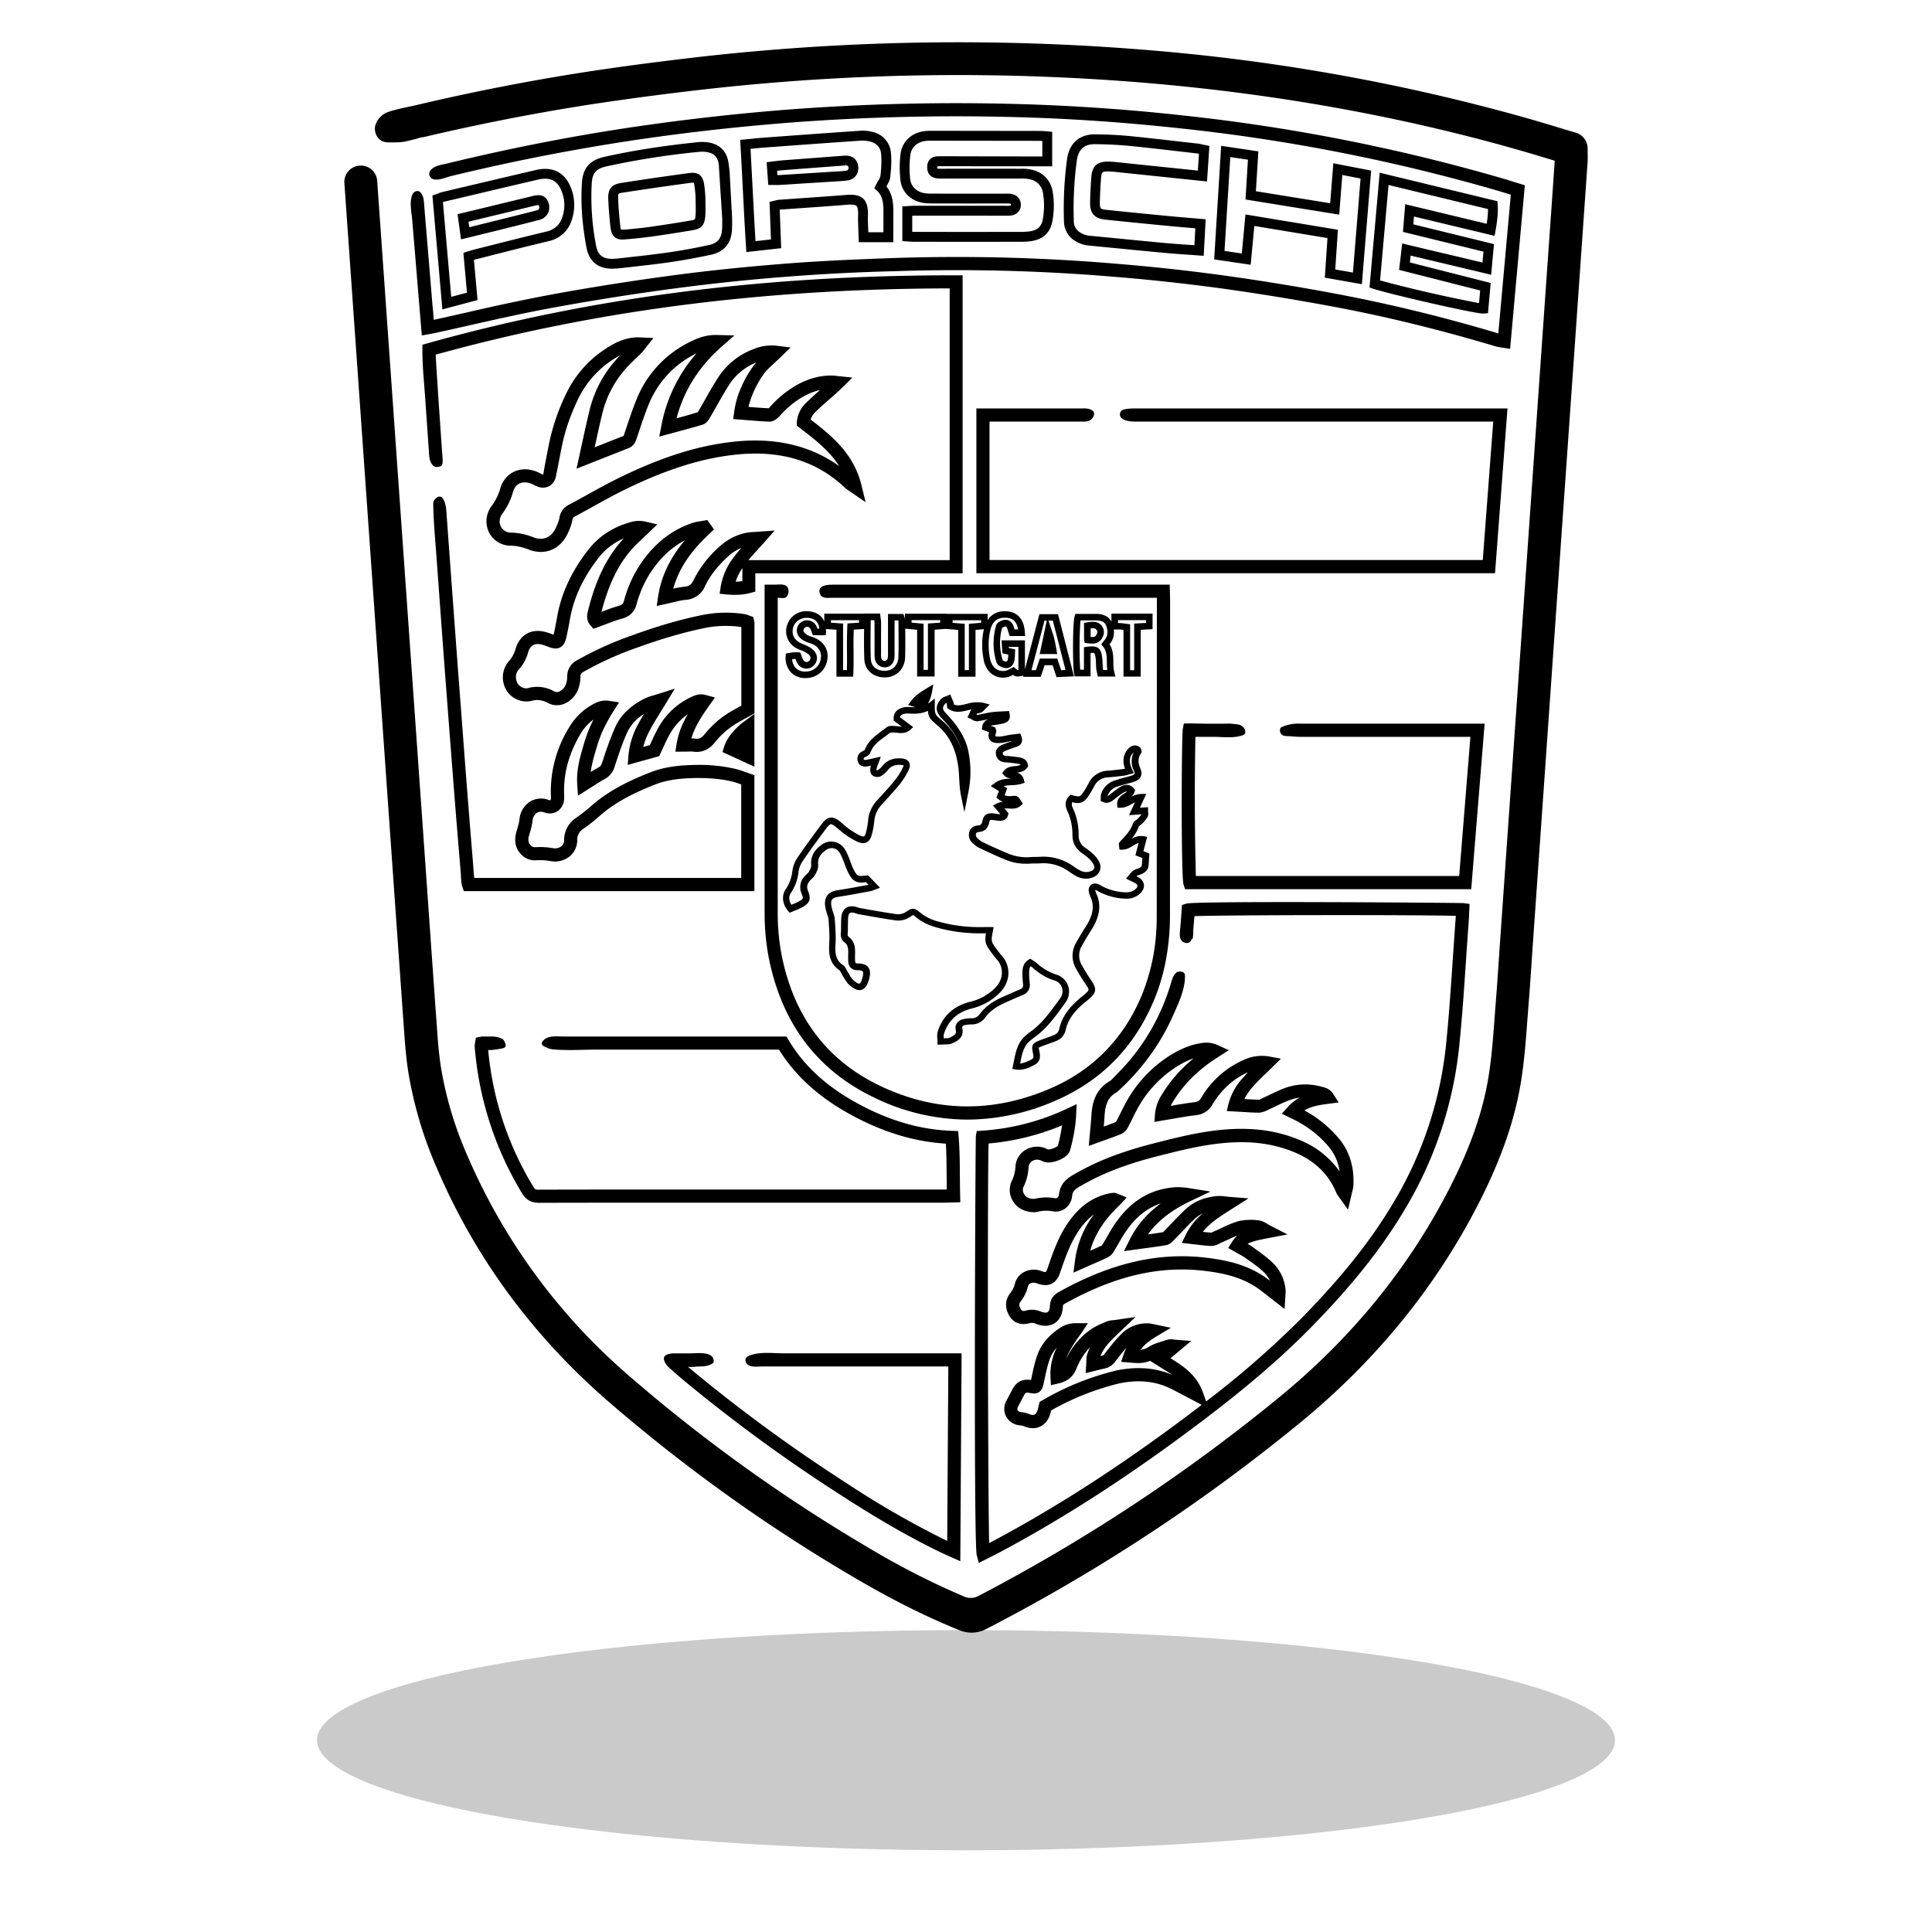
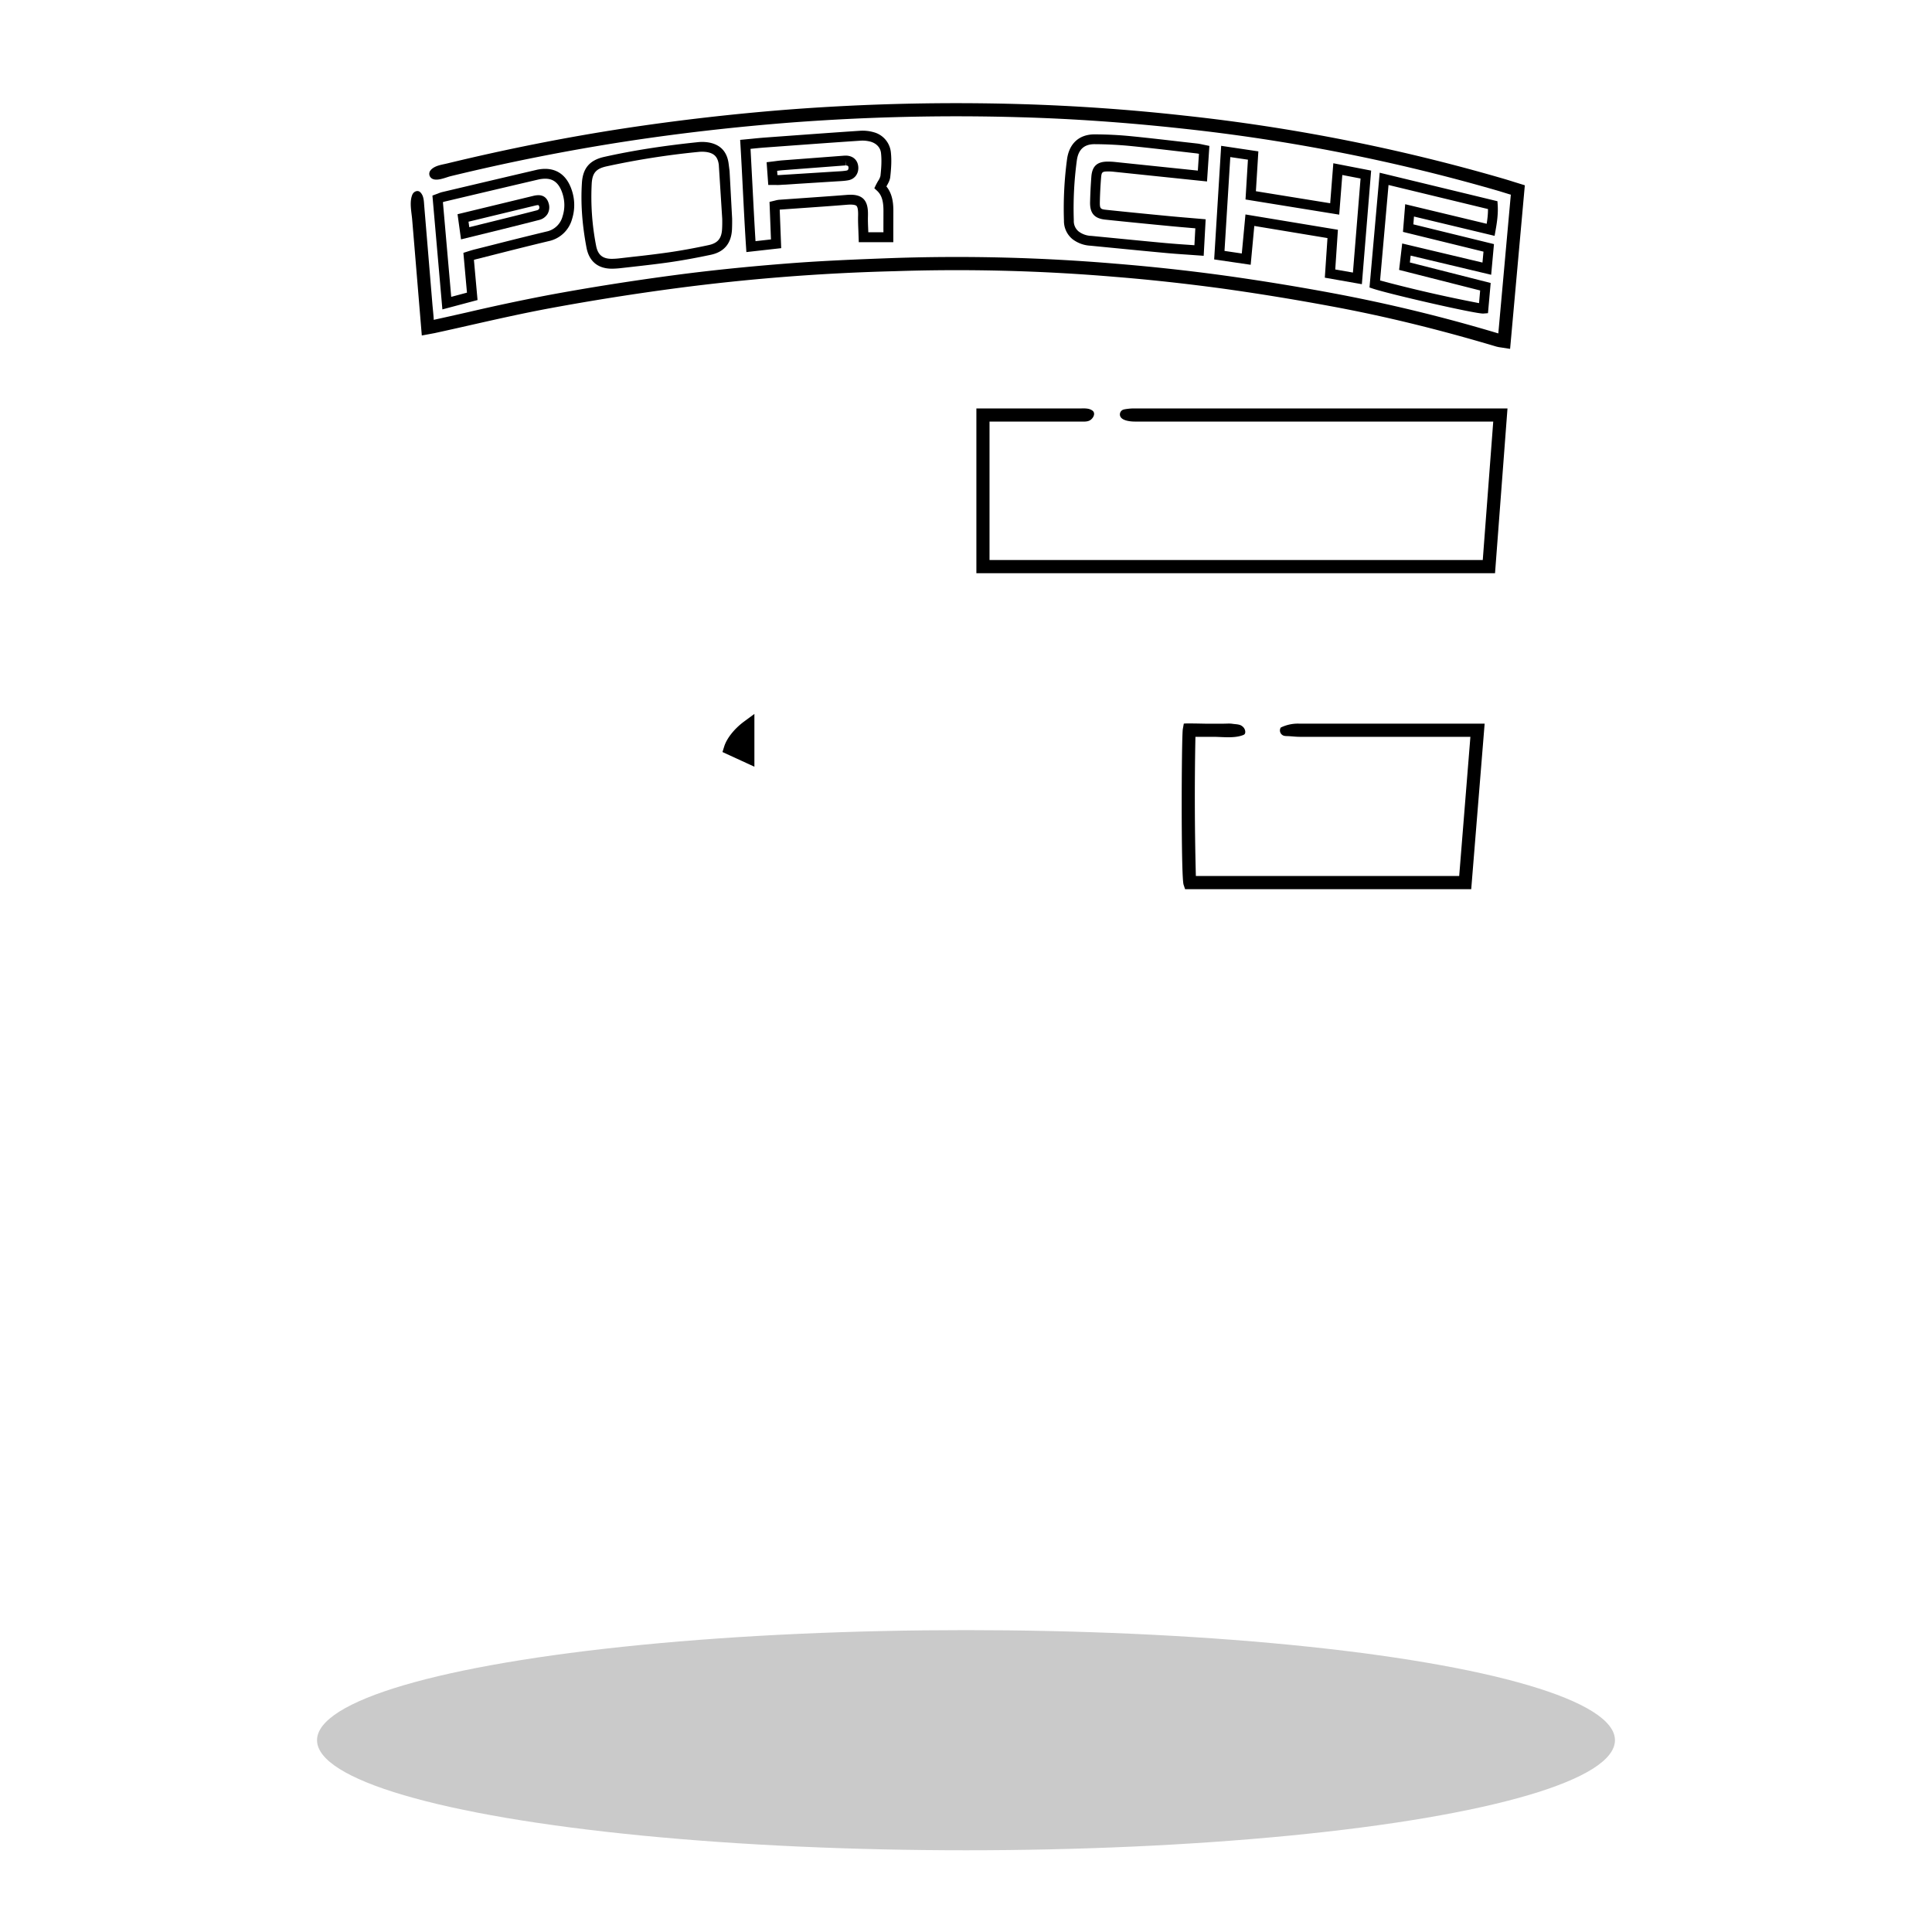
<svg xmlns="http://www.w3.org/2000/svg" width="40" height="40">
  <ellipse cx="20" cy="36.029" rx="13.436" ry="2.279" style="opacity:.21" />
-   <path d="M32.87 3.071a.338.338 0 0 0-.24-.322l-.337-.101c-.25-.076-.501-.151-.752-.222a41.189 41.189 0 0 0-7.561-1.371 47.627 47.627 0 0 0-9.576.132c-.855.1-1.566.194-2.238.297a45.75 45.75 0 0 0-3.555.694c-.187.043-.384.077-.566.137a.42.42 0 0 0-.28.305c-.021.129.052.273.176.313.048.015.099.016.149.015.114 0 .221.002.332-.025l.172-.042c.052-.013.118-.041.172-.041a45.334 45.334 0 0 1 3.502-.684 63.627 63.627 0 0 1 2.215-.294 46.705 46.705 0 0 1 9.437-.129c2.584.229 5.086.682 7.436 1.348.248.07.494.144.741.219l.092.028c-.049.715-.099 1.431-.15 2.146l-.996 14.223c-.022.332-.044.664-.07.996l-.027.354c-.029.392-.059.798-.118 1.185-.114.745-.371 1.493-.809 2.353-.84 1.648-2.025 3.106-3.523 4.335a36.352 36.352 0 0 1-6.241 4.124.34.34 0 0 1-.289.013A16.124 16.124 0 0 1 18 32.055a33.551 33.551 0 0 1-4.997-3.588 12.555 12.555 0 0 1-3.333-4.556 7.574 7.574 0 0 1-.545-1.84 8.774 8.774 0 0 1-.071-.692c-.068-.931-.133-1.863-.198-2.794L7.809 3.741a.337.337 0 0 0-.359-.312.338.338 0 0 0-.32.36l1.044 14.843.198 2.796c.018.238.039.493.078.745a8.26 8.26 0 0 0 .592 2.005c.783 1.836 1.965 3.451 3.511 4.802a34.278 34.278 0 0 0 5.099 3.661c.773.457 1.494.82 2.204 1.108a.69.69 0 0 0 .261.054.665.665 0 0 0 .303-.077 37.002 37.002 0 0 0 6.507-4.278c1.571-1.289 2.815-2.821 3.697-4.553.466-.914.753-1.751.876-2.559.063-.414.094-.832.124-1.237l.027-.35c.027-.335.049-.67.071-1.005l.996-14.219.15-2.148c.005-.069.004-.138.003-.211z" />
-   <path d="M21.846 22.79c.942-.404 1.626-1.095 2.034-2.053.195-.459.305-.953.336-1.511.007-.121.007-.243.007-.364l.003-6.418-.003-.141-.005-.198H17.298c-.119 0-.383-.01-.324.182.034.11.154.09.245.09H23.951l.001.066-.003 6.418c0 .117 0 .233-.006.35a4.172 4.172 0 0 1-.314 1.419c-.379.891-1.015 1.534-1.891 1.909-1.199.514-2.393.489-3.55-.074-1.06-.516-1.73-1.397-1.99-2.618a4.591 4.591 0 0 1-.096-.97v-6.5c.082 0 .174.031.209-.062a.192.192 0 0 0 .008-.125c-.037-.117-.185-.085-.28-.085h-.209v6.772c0 .368.033.705.102 1.027.278 1.307.997 2.25 2.137 2.805a4.436 4.436 0 0 0 1.96.471 4.561 4.561 0 0 0 1.817-.39" />
-   <path d="M10.809 24.707c.081.135.19.196.351.196.966-.003 1.929-.003 2.891-.003h5.501l.134-.003.196-.006-.003-.135c-.004-.142-.005-.281-.006-.419-.002-.261-.003-.531-.025-.799l-.01-.121-.121-.004c-.649-.022-1.28-.202-1.929-.55-.665-.356-1.144-.793-1.465-1.336l-.04-.067h-4.607c-.141 0-.319-.029-.427.081-.019.02-.036.046-.031.073.007.03.037.046.065.059l.035.016a.384.384 0 0 0 .14.038c.303.026.617.004.921.004H16.128c.346.556.847 1.005 1.53 1.371.646.346 1.277.535 1.925.576.013.217.014.433.016.66l.003.289-.052.001h-5.501c-.963 0-1.926 0-2.889.003-.072.005-.089-.012-.12-.064a6.58 6.58 0 0 1-.933-2.835c.002.028.287-.023.309-.03.016-.005.032-.011.042-.024.02-.024.01-.061-.002-.09a.17.17 0 0 0-.057-.081.528.528 0 0 0-.231-.047h-.196l-.119.025-.019.114c-.003.02-.007.045-.006.074a6.917 6.917 0 0 0 .981 3.034M20.266 32.358l.221-.111c.057-.028.112-.055.167-.085 1.297-.688 2.592-1.517 3.957-2.532.729-.542 1.674-1.275 2.519-2.135.837-.851 1.447-1.613 1.921-2.399a8.19 8.19 0 0 0 1.159-3.42c.062-.606.104-1.224.144-1.822.018-.266.036-.532.056-.799.003-.049.006-.097.007-.145l.009-.194-.122-.018c-.038-.006-5.543-.051-5.743.011l-.09.028-.009.142-.007.101-.019.236c-.006.075-.027.186.022.252a.142.142 0 0 0 .113.056.099.099 0 0 0 .038-.007c.037-.014.051-.045.067-.077l.012.004c.021-.061.014-.143.019-.208l.019-.231.003-.037c.713-.026 4.645-.029 5.412-.006l-.005.075c-.02.267-.038.534-.056.8-.04.595-.082 1.21-.143 1.812a7.943 7.943 0 0 1-1.122 3.308c-.463.767-1.061 1.513-1.882 2.349a19.183 19.183 0 0 1-1.962 1.709l-.063-.179c-.13-.37-.404-.548-.674-.715l.429-.358-.333-.026-.031-.004c-.022-.003-.043-.006-.061-.006l-.065.01-.091.028c-.102.031-.207.062-.303.124a.356.356 0 0 1-.165.056c.08-.11.192-.193.328-.275l.3-.18-.388-.08a.428.428 0 0 0-.067-.011l-.043-.001a.736.736 0 0 0-.53.223c-.12.119-.222.25-.334.396-.034.045-.047.05-.064.053l-.032.006c.072-.185.216-.323.381-.48l.345-.33-.424.063-.037.004a.438.438 0 0 0-.14.029l-.039.016c-.098.042-.2.085-.293.151a1.538 1.538 0 0 0-.507.617c.064-.185.18-.355.311-.534l.144-.217h-.265a.584.584 0 0 0-.345.119c-.221.15-.372.341-.447.565-.049.145-.08.294-.11.438l-.011.054c-.177-.027-.302.038-.379.182l-.13.245a.347.347 0 0 0-.008.329.356.356 0 0 0 .284.183.34.34 0 0 1 .096.022.44.44 0 0 0 .174.037c.156 0 .286-.095.347-.255a.714.714 0 0 0 .031-.112 5.496 5.496 0 0 1 1.401-.558c.414-.087.772-.049 1.103.119l.237.124.377.199c-.15.115-.296.225-.433.327-1.354 1.008-2.637 1.829-3.922 2.511a1.94 1.94 0 0 1-.046.024c-.026-1.196-.036-7.369-.012-8.273a5.11 5.11 0 0 0 1.521-.375 3.829 3.829 0 0 1-.085.423.384.384 0 0 1-.199.076l-.03-.012a.465.465 0 0 0-.462.033.434.434 0 0 0-.188.329.76.76 0 0 1-.073.295.436.436 0 0 0 .012.409c.074.134.21.223.381.24a.4.4 0 0 0 .137-.003.71.71 0 0 1 .314-.011.334.334 0 0 0 .261-.06.365.365 0 0 0 .141-.256c.012-.112.075-.152.205-.225l.027-.015c.421-.24.908-.425 1.531-.584.471-.12.958-.244 1.455-.28.517-.039.966.025 1.372.192.43.177.719.455.882.849.01.025.023.042.038.062l.202.283.085-.364a.643.643 0 0 0 .026-.132c.022-.388-.081-.72-.308-.988a2.467 2.467 0 0 0-.706-.571c.139-.084.304-.112.496-.137l.213-.028-.116-.181c-.066-.103-.163-.127-.238-.145a1.234 1.234 0 0 0-.746.023c-.109.04-.215.09-.321.141a9.443 9.443 0 0 1-.145.068l-.041.02a.122.122 0 0 0-.029.017 5.813 5.813 0 0 1-.317-.014 1.3 1.3 0 0 1 .189-.268c.079-.091.167-.175.257-.261l.127-.123.185-.183-.255-.048a.9.9 0 0 0-.538.084 1.895 1.895 0 0 0-.854.769c-.041.067-.072.088-.144.096a8.006 8.006 0 0 0-.49.077 1.07 1.07 0 0 1 .048-.089c.2-.331.471-.611.827-.854l.327-.211-.226-.103a.564.564 0 0 0-.328-.046c-.199.027-.397.1-.607.223a2.656 2.656 0 0 0-.98 1.031 6.87 6.87 0 0 0-.098.191 4.795 4.795 0 0 1-.081.16c-.011.02-.018.03-.016.03a6.114 6.114 0 0 1-.253.095c.006-.072.012-.141.016-.211.014-.262.085-.405.245-.495l.025-.018c.276-.25.524-.53.735-.836.16-.232.298-.479.413-.737.109-.245.246-.533.248-.804 0-.028-.001-.059-.02-.08-.019-.021-.05-.026-.078-.027a.139.139 0 0 0-.064.009.098.098 0 0 0-.028.021c-.06.056-.078.135-.101.211a4.485 4.485 0 0 1-.265.685 4.349 4.349 0 0 1-.861 1.204c-.045.045-.096.112-.151.144-.307.18-.358.49-.37.709-.005.091-.014.181-.023.279l-.031.347.34-.123c.117-.041.225-.08.33-.123a.314.314 0 0 0 .147-.151 5.36 5.36 0 0 0 .086-.169c.03-.061.06-.121.092-.18a2.36 2.36 0 0 1 .879-.928c.102-.06.2-.106.296-.138a2.92 2.92 0 0 0-.66.754.882.882 0 0 0-.138.388l-.014.173.382-.065c.162-.028.319-.056.477-.074a.434.434 0 0 0 .345-.225c.188-.308.434-.531.731-.662-.027.032-.06.066-.091.102a1.276 1.276 0 0 0-.306.539l-.039.16.318.018c.124.008.24.015.357.016a.524.524 0 0 0 .159-.048l.027-.014.15-.07c.098-.047.196-.094.298-.131a.841.841 0 0 1 .201-.047.883.883 0 0 0-.251.197l-.12.134.269.131c.274.139.508.322.695.544.127.15.204.322.233.52a1.863 1.863 0 0 0-.846-.658c-.445-.184-.934-.253-1.495-.212-.521.038-1.02.165-1.502.288-.648.165-1.156.359-1.599.611l-.026.015c-.14.079-.313.177-.342.432a.094.094 0 0 1-.033.068.065.065 0 0 1-.049.011 1.006 1.006 0 0 0-.426.014.466.466 0 0 1-.066-.005.188.188 0 0 1-.15-.098.165.165 0 0 1-.007-.155c.058-.114.09-.24.102-.397a.164.164 0 0 1 .07-.125.192.192 0 0 1 .198-.009c.017.007.034.015.052.021.122.042.292-.021.373-.065.093-.05.149-.11.168-.18.053-.2.11-.442.123-.724l.011-.225-.204.096a4.876 4.876 0 0 1-1.759.454l-.106.007-.018.105c-.009.052-.05 8.422.018 8.673zm2.841-3.982a5.66 5.66 0 0 0-1.538.623l-.046.029-.026.106c-.006.027-.011.055-.021.081-.031.08-.076.08-.093.08a.17.17 0 0 1-.068-.016.628.628 0 0 0-.172-.042c-.036-.004-.062-.018-.074-.039-.01-.019-.007-.046.008-.075l.13-.246c.02-.039.035-.043.064-.043.013 0 .027.002.042.004a.558.558 0 0 0 .096.012c.154 0 .183-.134.201-.216l.014-.064c.03-.143.058-.278.102-.408a.758.758 0 0 1 .153-.262 1.23 1.23 0 0 0-.13.617l.009.162.158-.037c.187-.044.304-.14.368-.302.07-.174.165-.324.284-.447a1.05 1.05 0 0 0-.061.154c-.015.049-.015.095-.016.14 0 .018 0 .036-.002.057l-.012.185.259-.064c.047-.012.088-.023.129-.03a.365.365 0 0 0 .232-.155c.078-.101.15-.194.226-.279a.944.944 0 0 0-.055.129l-.057.166.175.014c.141.011.261.028.427-.035l.118.075.132.082c.072.044.142.087.207.132-.352-.149-.739-.177-1.163-.088M13.893 28.352c.078.069.156.137.235.204a33.027 33.027 0 0 0 3.244 2.375c.795.515 1.461.899 2.097 1.206l.136.062.277.125.027-4.305h-3.685c-.218 0-.471-.035-.679.036-.041.014-.087.032-.105.071-.023.05.012.111.06.139.079.046.207.026.297.026H19.634l-.023 3.612-.025-.012a18.836 18.836 0 0 1-2.067-1.189 33.063 33.063 0 0 1-3.218-2.355l-.066-.056c.029.025.188 0 .225 0 .103 0 .206-.004.295-.065a.057.057 0 0 0 .016-.015c.003-.006.004-.013.005-.02.009-.225-.351-.171-.482-.171h-.338c-.057 0-.169.013-.202.069-.012.021-.01.048-.004.072.02.08.083.138.143.191M9.79 17.826a327.723 327.723 0 0 1-.189-2.392l-.125-1.651-.13-1.76-.064-.876-.031-.429c-.009-.131-.009-.285-.083-.399l-.013-.018a.086.086 0 0 0-.092-.011c-.013.006-.024.016-.035.026a.182.182 0 0 0-.045.051c-.013.026-.013.057-.013.086v.01c.006.319.035.64.059.959l.084 1.15a510.144 510.144 0 0 0 .193 2.573c.031.403.061.805.093 1.207a318.047 318.047 0 0 0 .14 1.715c.008.091.003.204.033.291l.031.092h6.016v-2.401l-.175-.061a2.15 2.15 0 0 0-.197-.064 3.29 3.29 0 0 0-.846-.087c-.283.005-.617.027-.943.156-.383.152-.826.352-1.209.686a3.437 3.437 0 0 1-.32.253.543.543 0 0 0-.249.463.163.163 0 0 1-.057.126.219.219 0 0 1-.175.039c-.117-.02-.237-.028-.357-.02-.055.003-.079-.012-.104-.038-.037-.039-.066-.09-.033-.205l.011-.037a1.49 1.49 0 0 0 .062-.275.208.208 0 0 1 .089-.156c.043-.027.097-.03.157-.008a.298.298 0 0 0 .269-.026.315.315 0 0 0 .137-.251c.002-.035.001-.071 0-.107-.013-.42.095-.822.332-1.229a1.03 1.03 0 0 1 .277-.312c-.08.159-.142.314-.188.469l-.017.058c-.075.255-.153.518-.132.823l.016.227.317-.2c.082-.053.157-.102.236-.144a.418.418 0 0 0 .208-.267l.014-.041c.072-.218.147-.443.241-.651a.888.888 0 0 1 .349-.387c-.042.07-.082.14-.12.21a1.64 1.64 0 0 0-.2.648l-.016.195.651-.18.078-.167c.039-.085.078-.169.121-.251.099-.186.229-.336.394-.451-.11.188-.196.388-.232.619l-.025.157.247-.002c.046-.002.088-.004.129.002.258.035.4-.14.446-.198.134-.166.297-.305.485-.412.061-.035.123-.068.184-.102l.146-.08V12.88l-.025-.106-.091-.032a.35.35 0 0 0-.094-.028 2.483 2.483 0 0 0-.842.014c-.455.09-.94.229-1.482.427a7.093 7.093 0 0 0-1.136.513.371.371 0 0 0-.206.342c0 .05-.01.105-.027.154a.263.263 0 0 1-.139.154.118.118 0 0 1-.101-.002.706.706 0 0 0-.543-.07c-.084.024-.184-.035-.22-.101-.051-.096-.041-.213.024-.279a.878.878 0 0 0 .198-.366c.047-.145.14-.193.29-.152.041.011.081.026.12.041.078.03.169.06.254.013.085-.046.112-.14.13-.224.023-.11.047-.22.065-.33.074-.452.269-.876.594-1.295.139-.179.316-.316.526-.407-.437.471-.626 1.042-.741 1.499-.016.062-.049.19.052.304l.061.07.242-.09c.118-.045.235-.09.355-.123a.397.397 0 0 0 .297-.303c.072-.262.183-.501.329-.71.191-.272.411-.472.67-.606-.252.297-.48.675-.554 1.163l-.03.195.192-.041.146-.034c.095-.023.177-.043.257-.05a.465.465 0 0 0 .409-.291c.103-.215.263-.418.488-.621a.867.867 0 0 1 .261-.163 2.831 2.831 0 0 0-.155.189 1.358 1.358 0 0 0-.273.617l-.022.142.143.014c.192.019.339.009.494-.031l.102-.027v-.379h4.292V5.7h-.201c-3.945 0-7.508.462-10.889 1.411l-.095.026v.103c-.001.357.04.717.063 1.072l.047.678.023.329c.007.105.004.218.074.304a.12.12 0 0 0 .034.03c.023.014.051.017.077.014a.241.241 0 0 0 .059-.014c.06-.024.041-.156.038-.2L9.142 9.2l-.032-.467a96.412 96.412 0 0 1-.051-.758c-.014-.211-.028-.421-.039-.632 3.306-.917 6.789-1.366 10.642-1.372v5.626h-4.168a6.48 6.48 0 0 1 .183-.206l.141-.156.221-.251-.417.03a1.095 1.095 0 0 0-.179.018c-.202.044-.38.136-.532.272a2.298 2.298 0 0 0-.552.706c-.045.094-.092.129-.187.137a1.68 1.68 0 0 0-.232.04c.137-.509.47-.875.756-1.144l.087-.081-.139-.196-.148.027a.875.875 0 0 0-.163.035c-.416.14-.767.412-1.044.808a2.545 2.545 0 0 0-.368.794c-.019.07-.043.094-.108.113-.124.035-.245.08-.361.125.176-.673.423-1.127.799-1.469l.112-.106.246-.236-.244-.057a.606.606 0 0 0-.334.018c-.352.1-.639.291-.855.569-.353.456-.565.92-.647 1.418a6.83 6.83 0 0 1-.063.317l-.005.02-.015-.006a1.59 1.59 0 0 0-.147-.05c-.289-.079-.528.048-.62.331a.616.616 0 0 1-.132.259.515.515 0 0 0-.071.599.482.482 0 0 0 .532.235c.119-.033.215-.019.346.048.1.052.216.057.325.014a.53.53 0 0 0 .296-.315.745.745 0 0 0 .043-.246c0-.049.011-.072.07-.106a6.774 6.774 0 0 1 1.093-.493c.528-.192 1-.328 1.441-.416a2.22 2.22 0 0 1 .727-.014v1.629a10.4 10.4 0 0 0-.192.106 1.965 1.965 0 0 0-.563.478c-.076.095-.13.108-.196.098a.573.573 0 0 0-.084-.006c.074-.249.219-.467.375-.687l.113-.159-.188-.051c-.141-.039-.249.014-.33.054a1.506 1.506 0 0 0-.677.665 4.973 4.973 0 0 0-.128.265l-.024.052-.137.038a1.55 1.55 0 0 1 .136-.345c.064-.122.138-.24.215-.365l.115-.186.187-.31-.345.11-.086.026a1.121 1.121 0 0 0-.183.064c-.298.146-.507.347-.621.6a6.84 6.84 0 0 0-.251.677l-.014.041c-.025.074-.043.094-.078.112a3.088 3.088 0 0 0-.162.095c.02-.163.066-.32.115-.483l.017-.058c.069-.234.181-.471.342-.724l.112-.177-.207-.031c-.166-.026-.288.045-.368.091-.193.112-.349.27-.465.469a2.517 2.517 0 0 0-.369 1.456c-.002.026-.01.038-.015.041-.004.003-.014.002-.027-.002a.443.443 0 0 0-.395.033.48.48 0 0 0-.215.358c-.007.073-.03.147-.053.227l-.011.038c-.054.186-.021.344.097.468a.388.388 0 0 0 .316.122c.099-.006.198 0 .295.017a.489.489 0 0 0 .394-.097.433.433 0 0 0 .157-.33.27.27 0 0 1 .131-.245c.105-.072.215-.159.345-.273.352-.307.769-.495 1.13-.638.285-.113.588-.132.847-.137.292-.003.549.021.775.078.056.014.111.034.167.055v1.936H9.82c-.005 0-.028-.328-.03-.351m5.58-5.794c-.045.007-.091.01-.14.011.031-.094.077-.187.14-.282z" />
  <path d="m14.994 15.455-.036.115.661.304v-1.093l-.217.16c-.198.147-.355.344-.408.514M31.211 8.456H23.483c-.06 0-.115.005-.175.014-.023.004-.046.007-.067.018a.105.105 0 0 0-.053.073.102.102 0 0 0 .024.087c.056.065.198.08.28.08h7.293c.007 0 .131.002.131 0l-.217 2.867H20.487V8.729h1.935c.079 0 .145-.006.198-.076.025-.033.041-.076.027-.114a.082.082 0 0 0-.037-.043c-.076-.052-.182-.039-.27-.039h-2.125v3.411h10.738zM30.738 14.982h-3.846a.81.81 0 0 0-.375.081.114.114 0 0 0 .057.167c.023.009.049.009.073.01.088.002.173.015.262.015h3.534l-.232 2.882h-5.452a62.874 62.874 0 0 1-.009-2.882h.366c.194 0 .437.036.621-.036a.079.079 0 0 0 .027-.015c.017-.016.02-.042.017-.065a.15.15 0 0 0-.042-.086.239.239 0 0 0-.035-.028c-.051-.032-.126-.03-.184-.039-.06-.01-.125-.003-.186-.003h-.383c-.027 0-.44-.011-.442 0l-.02.112c-.027.151-.04 3.056.016 3.222l.031.093h5.924zM8.856 5.134l-.051-.61a259.71 259.71 0 0 1-.021-.253c-.008-.092-.006-.201-.069-.276a.12.12 0 0 0-.034-.03c-.042-.023-.097-.002-.126.035a.171.171 0 0 0-.027.054c-.051.152-.007.339.006.497l.049.586.101 1.218.049.591.2-.037.069-.013c.247-.054.493-.109.739-.165.54-.122 1.098-.248 1.65-.35a51.927 51.927 0 0 1 2.614-.414 42.793 42.793 0 0 1 4.51-.352 38.785 38.785 0 0 1 4.569.117c.724.058 1.467.14 2.209.24a50.24 50.24 0 0 1 2.24.364c1.101.202 2.228.476 3.446.839a.71.71 0 0 0 .1.019l.186.029.305-3.387-.233-.072a8.367 8.367 0 0 0-.229-.07 38.3 38.3 0 0 0-6.591-1.301 41.83 41.83 0 0 0-3.395-.238 45.803 45.803 0 0 0-4.757.11 47.13 47.13 0 0 0-3.442.393c-1.199.183-2.43.427-3.66.725-.114.028-.254.042-.341.133l-.017.022a.116.116 0 0 0 .001.123c.084.125.315.013.423-.013a43.25 43.25 0 0 1 3.637-.721c1.098-.168 2.249-.3 3.422-.391a45.505 45.505 0 0 1 4.728-.109c1.08.03 2.215.109 3.373.236a38.06 38.06 0 0 1 6.544 1.292l.224.069.023.006-.259 2.873a32.88 32.88 0 0 0-3.438-.835 49.16 49.16 0 0 0-2.253-.366 40.893 40.893 0 0 0-2.224-.242 39.098 39.098 0 0 0-4.6-.118c-.742.027-1.468.056-2.187.112-.864.067-1.633.147-2.35.242-.911.121-1.795.261-2.627.416a42.33 42.33 0 0 0-1.66.353c-.235.053-.468.106-.703.157.006-.001-.025-.299-.026-.316z" />
-   <path d="M12.476 8.539c.096-.383.291-.724.581-1.014l.111-.108.115-.111c.019-.019.035-.04.055-.066l.192-.242-.313-.014c-.261 0-.464.104-.611.194-.392.24-.69.568-.885.975a4.352 4.352 0 0 0-.345.993c-.023.109-.044.219-.065.328-.022.112-.043.223-.064.352-.001 0-.011 0-.031-.01l-.03-.015a.933.933 0 0 0-.078-.037c-.333-.133-.659.022-.752.354a1.147 1.147 0 0 1-.179.361.522.522 0 0 0-.052.545.502.502 0 0 0 .45.274c.116.001.233.027.378.082a.69.69 0 0 0 .244.047c.244 0 .448-.143.561-.392a1.11 1.11 0 0 0 .093-.27c.006-.036.016-.054.064-.079.124-.066.248-.134.371-.203.225-.124.457-.253.69-.365.834-.404 1.545-.627 2.236-.703.945-.103 1.69.122 2.29.69.02.019.043.035.077.057l.342.235-.084-.347c-.158-.652-.605-1.019-1.054-1.364a.368.368 0 0 1 .1-.156c.105-.104.217-.201.328-.299l.144-.127.056-.054.237-.232-.333-.036a.982.982 0 0 0-.065-.006l-.04-.001c-.24 0-.471.063-.706.192a2.189 2.189 0 0 0-.568.464.145.145 0 0 1-.024.022c-.133-.006-.266-.017-.405-.028l-.011-.001a2.008 2.008 0 0 1 .327-.694c.058-.076.131-.142.216-.22a4.35 4.35 0 0 0 .126-.118l.204-.198-.282-.035a.978.978 0 0 0-.494.072 1.49 1.49 0 0 0-.717.573 7.736 7.736 0 0 0-.266.447c-.044.078-.088.157-.142.248l-.02.034a7.853 7.853 0 0 1-.441.127c.154-.58.462-1.067.937-1.486l.26-.229-.377-.01c-.215 0-.372.062-.497.122a2.26 2.26 0 0 0-1.154 1.219c-.079.195-.146.397-.212.592l-.042.125a.757.757 0 0 0-.01.032c-.196.076-.391.153-.6.236l.015-.067c.049-.225.095-.441.149-.655m-.095.989.629-.248c.119-.046.151-.142.17-.199l.042-.126c.064-.191.13-.389.206-.576a2 2 0 0 1 .99-1.061 3.15 3.15 0 0 0-.727 1.507l-.042.215.399-.108c.173-.047.336-.09.498-.14.083-.025.127-.101.163-.163.047-.079.092-.159.137-.239.082-.146.165-.292.256-.432.134-.204.322-.358.558-.456a1.201 1.201 0 0 0-.055.066 2.28 2.28 0 0 0-.264.461 1.868 1.868 0 0 0-.141.504l-.02.143.304.024c.15.012.293.024.445.03.094 0 .171-.071.21-.114.16-.179.323-.312.497-.408.115-.064.229-.108.342-.133-.097.086-.194.172-.286.263a.613.613 0 0 0-.194.397l-.001.077.058.045c.315.241.617.473.819.793-.601-.43-1.333-.599-2.192-.504-.724.079-1.463.31-2.326.728-.24.116-.475.246-.703.372a26.12 26.12 0 0 1-.367.201.361.361 0 0 0-.204.275c-.011.066-.044.139-.072.202-.091.202-.263.277-.46.203a1.317 1.317 0 0 0-.471-.1.233.233 0 0 1-.21-.124.254.254 0 0 1 .03-.264c.107-.148.176-.29.22-.447.037-.132.123-.205.243-.205.046 0 .095.01.144.03.02.008.039.018.057.027l.033.016c.188.092.372.002.414-.197.024-.113.045-.226.067-.339.021-.108.041-.216.064-.323.064-.303.173-.616.324-.931a2.017 2.017 0 0 1 .877-.915c-.313.32-.525.696-.631 1.118-.054.217-.101.436-.151.665l-.124.566zM26.656 25.558l-.354-.182c-.024-.012-.046-.026-.066-.037a.418.418 0 0 0-.18-.073 1.229 1.229 0 0 0-.406.014 2.138 2.138 0 0 0-.342.136 4.059 4.059 0 0 1-.187.085.675.675 0 0 0-.036.019 2.283 2.283 0 0 1-.181-.015c.145-.186.346-.313.572-.457l.373-.237-.406-.032a3.292 3.292 0 0 1-.085-.009.741.741 0 0 0-.159-.007c-.272.027-.484.115-.651.271a7.927 7.927 0 0 0-.274.276c-.049.051-.098.103-.148.153l-.02.021c-.01.011-.027.024-.013.024a7.66 7.66 0 0 1-.325.049c.201-.282.487-.504.899-.699l.395-.188-.432-.069a1.414 1.414 0 0 0-.298-.021c-.543.04-.967.312-1.297.833-.038.06-.073.121-.108.182-.028.048-.055.097-.09.153-.008.012-.02.034-.017.034a6.36 6.36 0 0 1-.248.113c.093-.34.29-.642.617-.953l.139-.15-.195-.079-.048-.016h-.027a.415.415 0 0 0-.07.007c-.346.066-.629.261-.864.596-.209.297-.322.627-.431.946-.026.076-.044.091-.047.091a.28.28 0 0 1-.087-.022c-.234-.088-.495.037-.546.263a.54.54 0 0 1-.107.209c-.1.136-.102.299-.006.461.085.141.235.197.416.147a.179.179 0 0 1 .125.011c.072.028.14.043.203.043.165 0 .346-.104.362-.397.002-.033.002-.04.052-.067 1.031-.574 1.97-.789 2.908-.67.341.043.734.12 1.074.357.078.055.152.114.231.176l.325.253.018-.294c.003-.033.007-.07.002-.11a.89.89 0 0 0-.269-.556c-.117-.111-.248-.204-.374-.295l-.034-.025a1.295 1.295 0 0 0-.107-.068c.067-.042.181-.073.43-.12zm-.492.779c.054.051.097.11.128.178l-.093-.068c-.388-.271-.822-.357-1.196-.404-.998-.126-1.993.1-3.075.703-.09.05-.182.123-.191.291-.007.139-.063.139-.09.139a.303.303 0 0 1-.103-.023.457.457 0 0 0-.298-.02c-.057.016-.086.013-.109-.025-.05-.082-.034-.125-.009-.158a.808.808 0 0 0 .153-.311c.02-.087.116-.095.185-.069.36.135.455-.141.487-.235.103-.301.211-.612.397-.878.092-.131.19-.235.299-.314a2.012 2.012 0 0 0-.393.965l-.031.24.37-.163c.121-.053.234-.102.346-.156a.34.34 0 0 0 .135-.145l.088-.15c.033-.058.067-.116.103-.173.21-.332.463-.546.767-.645-.289.21-.497.454-.648.756l-.116.231.425-.058c.155-.021.301-.04.445-.065.077-.013.128-.067.18-.122l.152-.157c.086-.09.172-.18.263-.265a.64.64 0 0 1 .165-.112 1.35 1.35 0 0 0-.346.434l-.086.175.317.036c.101.012.196.024.299.027a.344.344 0 0 0 .161-.049l.033-.016c.048-.02.097-.043.144-.065.066-.03.129-.06.193-.084a.672.672 0 0 0-.11.136l-.076.12.202.115c.052.028.104.056.152.09l.034.025c.125.086.243.17.347.269M23.596 18.111a.38.38 0 0 0 .076-.033c.026-.016.088-.059.1-.121.011-.058.014-.115.017-.171l.008-.115-.124-.048.078-.297-.073-.013a.359.359 0 0 0-.254.057.765.765 0 0 0 .157-.266l.022-.016a.62.62 0 0 0 .155-.172c.02-.036.016-.074.013-.104l-.002-.027v-.073l-.169.011.133-.288-.11.003a.48.48 0 0 0-.21.063.22.22 0 0 0 .078-.11l.01-.033-.021-.027a.186.186 0 0 0-.152-.082.247.247 0 0 0-.123.037c-.059.033-.112.075-.163.115l-.064.05a.204.204 0 0 1-.046.031l.002-.01a.298.298 0 0 1 .2-.187c.064-.022.13-.04.195-.057l.118-.032c.062-.018.138-.048.17-.116.031-.065.008-.135-.012-.182-.05-.118-.045-.208.019-.302.022-.033.009-.067.001-.086l-.006-.02-.015-.014a.164.164 0 0 0-.107-.043c-.033 0-.085.012-.138.069-.134.145-.104.311-.067.413-.012.003-.023.006-.034.007-.108.013-.216.026-.325.035a.457.457 0 0 0-.393.257 1.902 1.902 0 0 1-.091.158c-.067.105-.091.116-.125.116a.463.463 0 0 1-.119-.024l-.038-.011-.028.027c-.084.08-.099.188-.043.306.072.152.108.316.108.504 0 .157.065.279.198.374.052.037.106.076.151.12a.46.46 0 0 1 .09.117c.01.02.02.051.009.079-.011.03-.041.047-.065.056a.266.266 0 0 1-.232-.018 1.14 1.14 0 0 1-.125-.078 1.064 1.064 0 0 0-.694-.201c-.069.004-.137.001-.205.006a.974.974 0 0 1-.433-.063 9.713 9.713 0 0 1-.555-.248.478.478 0 0 1-.109-.083c-.029-.026-.036-.064-.027-.089.007-.022.027-.034.057-.036.118-.008.189-.073.217-.198.011-.052.013-.052.045-.052l.043.003.043.006a.485.485 0 0 0 .088.009c.123-.001.162-.07.173-.127l.006-.032-.084-.098a.73.73 0 0 1 .08.002c.078.004.166.017.258-.057l.045-.041-.032-.051c-.044-.07-.07-.113-.146-.113a.471.471 0 0 0-.047.003.338.338 0 0 1-.153-.014l.053-.147-.072-.043a.791.791 0 0 1 .164-.02.765.765 0 0 0 .209-.03l.061-.02-.017-.062c-.026-.095-.083-.132-.14-.148.073-.009.157-.026.213-.11l.016-.023-.005-.028c-.026-.133-.138-.149-.212-.16-.08-.011-.16-.02-.24-.025-.057-.003-.065-.025-.069-.051-.002-.015-.005-.028.054-.053.071-.029.142-.056.216-.079.041-.013.091-.035.116-.085.019-.04.018-.087-.003-.145l-.019-.05-.099.012c-.038.005-.077.009-.115.015a1.27 1.27 0 0 0-.085.016c-.048.01-.094.02-.146.02-.062 0-.068-.007-.068-.007-.001-.002-.006-.02.012-.084.008-.03-.004-.054-.01-.068l-.01-.031-.093-.034a.287.287 0 0 1 .037-.009l.061-.009c.049-.007.098-.014.155-.028.047-.012.171-.043.139-.201l-.012-.058-.147.008c-.07.003-.141.007-.211.016a2.025 2.025 0 0 0-.152.028c-.052.011-.104.022-.15.028a.059.059 0 0 1-.014-.007.107.107 0 0 1 .012-.021.112.112 0 0 1 .026-.006.254.254 0 0 0 .063-.018.209.209 0 0 0 .064-.053l.024-.026.084-.083-.114-.032a.698.698 0 0 0-.353.016l-.066.016c-.09.019-.153.024-.208-.004a.18.18 0 0 0-.008-.043.659.659 0 0 0-.03-.073l-.039-.089-.063.029a.21.21 0 0 1-.03.011c-.031.011-.069.024-.098.056-.119.132-.116.255.009.389.165.175.343.391.42.67l.007.024a1.326 1.326 0 0 0-.421-.646c-.142-.12-.142-.12-.142-.31v-.14l-.11.087c-.009.007-.02.013-.03.019a.877.877 0 0 0 .084-.248l.025-.15-.138.083c-.115.07-.235.142-.327.268l-.058.076.092.028.058.016-.03.002c-.038 0-.076-.002-.114-.004l-.019-.001a.382.382 0 0 0-.114.018c-.146.047-.174.152-.171.232l.001.033.168.124c-.02 0-.041-.003-.061-.005a.748.748 0 0 0-.065-.006l-.029-.002c-.048-.002-.109-.014-.163.03l-.104.079c-.137.101-.279.205-.345.386-.002.003-.012.012-.049.03a.169.169 0 0 0-.095.208c.024.089.108.119.206.102a1.82 1.82 0 0 0 .064-.013.274.274 0 0 0-.009.039c-.006.041-.009.117.038.157a.165.165 0 0 0 .178.021.5.5 0 0 0 .146-.129c.066-.083.158-.114.276-.104.032.003.046.009.049.009a.103.103 0 0 1-.012.04 1.394 1.394 0 0 1-.175.276c-.081.1-.168.196-.255.291l-.118.13a.695.695 0 0 0-.175.407 1.63 1.63 0 0 1-.046.252c-.02.077-.042.077-.052.077a.162.162 0 0 1-.062-.017c-.083-.036-.163-.091-.244-.146a.982.982 0 0 1-.095-.078c-.023-.02-.046-.041-.07-.06-.069-.055-.128-.091-.192-.091-.086 0-.148.066-.202.138-.179.237-.35.473-.507.703a.652.652 0 0 0-.097.26.848.848 0 0 1-.135.379c-.093.13-.076.307.044.452l.032.039.047-.02.06-.024a1.25 1.25 0 0 0 .156-.07c.159-.091.186-.166.119-.338-.032-.082-.019-.148.044-.218a.453.453 0 0 1 .031-.031c.025-.024.054-.051.073-.087.03-.056.07-.132.062-.209-.012-.119.034-.208.155-.297.094-.068.199-.058.272.027.029.034.05.083.071.13l.007.016.042.108c.019.053.039.106.064.157.066.135.125.23.286.23a.659.659 0 0 0 .093-.007l.052.054-.131.024a14.97 14.97 0 0 1-.515.089c-.225.034-.262.181-.254.299a.67.67 0 0 0 .025.129l.005.021.02.064c.011.032.022.063.023.09l.004.065c.01.141.02.287.011.426-.012.204-.006.415.209.561.013.009.027.037.04.062.011.021.021.042.034.061l.03.048c.03.049.062.1.108.14.082.07.145.101.204.101.137 0 .182-.166.2-.229.019-.069.038-.169-.017-.242-.053-.071-.149-.08-.217-.081-.048-.001-.053-.013-.056-.047a1.428 1.428 0 0 1-.001-.131l.001-.051c.001-.11-.014-.234-.132-.322-.015-.011-.026-.024-.021-.078.004-.044.004-.09.004-.135l.001-.073.001-.04c.001-.037.001-.072.007-.103.018-.084.065-.078.106-.07.017.003.034.009.051.014.023.007.047.015.07.019l.137.024c.197.035.394.07.591.098a.437.437 0 0 0 .319-.065c.019-.013.057-.04.067-.041.012.002.053.037.069.05.142.119.305.175.431.21.279.078.575.118.879.118l.129-.001c-.03.187-.008.237.129.42l.015.02c.024.033.049.066.077.096.161.175.143.431-.043.607a1.09 1.09 0 0 1-.5.274c-.348.086-.575.295-.676.62a.365.365 0 0 0-.008.146c.001.018.003.035.003.053v.07l.121-.004c.038-.001.077-.002.116-.005a.218.218 0 0 0 .068-.019c.094-.042.252-.113.207-.318-.006-.028.011-.048.05-.058a.59.59 0 0 1 .139-.015.34.34 0 0 0 .285-.141c.097-.133.231-.23.449-.325l.117-.052c.07-.031.141-.063.213-.092a.219.219 0 0 0 .145-.241l-.004-.041c-.005-.052-.01-.104-.009-.171.001-.065.003-.109.03-.142.014.009.027.017.039.027.154.136.299.22.454.267a.232.232 0 0 1 .157.149.245.245 0 0 1-.041.226l-.03.041c-.182.251-.353.489-.601.66a.27.27 0 0 0-.038.031c-.204.148-.246.362-.286.569l-.032.156.07.012a.444.444 0 0 0 .071.006.578.578 0 0 0 .246-.066l.024-.011c.165-.073.179-.167.148-.313l-.014-.066a.35.35 0 0 1 .067-.031c.044-.018.09-.034.135-.05.053-.019.107-.037.159-.059a.314.314 0 0 0 .199-.229c.041-.187.145-.348.339-.522.024-.022.05-.043.076-.063l.069-.056c.153-.135.163-.209.048-.38a4.051 4.051 0 0 1-.202-.328.385.385 0 0 1 .002-.387c.035-.065.073-.128.11-.192l.022-.036.047-.075c.03-.047.06-.094.085-.144.117-.229.131-.435.041-.633a.265.265 0 0 1-.024-.072l-.002-.012.015.004c.013.005.025.013.037.02a1.254 1.254 0 0 0 .589.158.4.4 0 0 0 .299-.117c.053-.054.077-.118.067-.179-.01-.063-.055-.118-.125-.155l-.027-.014.013-.012c.015-.004.034-.011.053-.018m-.1.169c.031.016.05.036.053.056.004.024-.017.05-.03.063-.05.051-.116.076-.208.076a1.132 1.132 0 0 1-.484-.122l-.028-.016c-.02-.012-.039-.024-.06-.031-.066-.026-.13-.013-.167.03a.154.154 0 0 0-.029.126.395.395 0 0 0 .035.107c.072.159.06.322-.039.514a1.484 1.484 0 0 1-.079.132 2.092 2.092 0 0 0-.049.079l-.022.036a4.837 4.837 0 0 0-.114.198.524.524 0 0 0-.002.516c.057.105.125.216.209.339.076.113.076.113-.024.202l-.064.053a1.36 1.36 0 0 0-.082.069c-.213.192-.334.38-.381.594-.014.064-.05.105-.118.132-.05.021-.102.039-.153.057-.047.017-.094.033-.141.052-.145.058-.168.1-.135.253.024.112.014.123-.07.161l-.025.011a.507.507 0 0 1-.168.053l.002-.011c.038-.198.071-.368.232-.484l.035-.029c.269-.185.455-.443.635-.693l.03-.041a.382.382 0 0 0 .06-.349.373.373 0 0 0-.248-.236 1.093 1.093 0 0 1-.404-.239c-.021-.018-.045-.033-.069-.048l-.065-.042-.037.024c-.121.077-.123.195-.124.297-.001.057.005.114.01.171l.004.04c.005.055-.011.082-.062.103-.073.03-.144.062-.216.094l-.116.051c-.16.069-.363.174-.505.37a.202.202 0 0 1-.175.085.65.65 0 0 0-.171.019c-.112.028-.172.116-.15.219.018.084-.013.112-.13.164a.133.133 0 0 1-.021.008l-.096.004c-.002-.034-.004-.065.003-.089.085-.276.28-.454.578-.529.216-.054.4-.154.56-.307.243-.23.264-.566.049-.798-.024-.027-.046-.056-.068-.085l-.015-.021c-.131-.175-.131-.175-.09-.393l.015-.081h-.181l-.112.001c-.291 0-.575-.038-.842-.113a.963.963 0 0 1-.38-.184c-.059-.049-.101-.082-.156-.082-.052 0-.095.03-.145.065a.303.303 0 0 1-.222.042 16.702 16.702 0 0 1-.587-.098l-.137-.024c-.018-.003-.035-.009-.052-.014-.023-.007-.045-.015-.069-.019-.137-.024-.235.045-.263.175-.01.045-.01.089-.011.131l-.001.037-.001.077c0 .04 0 .081-.004.121-.006.058-.004.142.076.201.065.048.077.116.077.211l-.001.049c-.001.049-.002.097.002.145.009.108.078.171.19.172.079.001.103.017.11.027.008.01.017.04-.006.124-.026.095-.052.129-.068.129-.01 0-.043-.007-.115-.068a.437.437 0 0 1-.082-.109 2.36 2.36 0 0 0-.033-.052.498.498 0 0 1-.025-.046c-.02-.04-.042-.085-.085-.114-.157-.107-.161-.257-.15-.441.009-.149-.002-.299-.011-.444l-.005-.064c-.003-.045-.017-.086-.03-.125l-.017-.054-.006-.022c-.009-.035-.018-.069-.021-.105-.006-.081.016-.136.139-.154.174-.026.346-.058.519-.09l.162-.03c.019-.003.035-.01.054-.018l.136-.051-.248-.259-.035.005a.828.828 0 0 1-.109.01c-.065 0-.091-.007-.163-.154-.023-.046-.04-.095-.058-.143-.014-.039-.028-.078-.045-.116l-.007-.016a.62.62 0 0 0-.093-.165.328.328 0 0 0-.456-.048c-.1.074-.232.199-.209.42.004.036-.027.093-.047.132a.26.26 0 0 1-.046.052.359.359 0 0 0-.039.039.325.325 0 0 0-.07.359c.044.112.04.114-.06.17-.043.024-.091.043-.138.062l-.012.005c-.053-.086-.058-.178-.009-.246a.97.97 0 0 0 .158-.438.53.53 0 0 1 .074-.204c.156-.228.325-.463.503-.698.043-.056.073-.084.093-.084.03 0 .089.047.108.062l.065.055a1.692 1.692 0 0 0 .374.247c.159.069.259.013.301-.151.025-.096.042-.188.05-.273a.552.552 0 0 1 .141-.329l.116-.129c.087-.096.177-.194.261-.297a1.48 1.48 0 0 0 .192-.304c.011-.024.046-.098.009-.164-.039-.068-.127-.076-.156-.078-.165-.013-.301.037-.395.156a.353.353 0 0 1-.107.093h-.014a.131.131 0 0 1 .001-.039.365.365 0 0 1 .023-.069l.023-.061.041-.116-.185.041c-.044.01-.08.019-.116.025-.014.002-.028.004-.051-.003-.007-.028-.002-.039.023-.051.049-.024.098-.052.116-.102.053-.146.173-.234.299-.326.037-.027.074-.054.108-.082a.358.358 0 0 1 .07-.002l.034.002a.914.914 0 0 1 .052.005c.095.012.189.002.26-.063l.061-.056-.274-.204c.006-.03.024-.051.075-.067a.264.264 0 0 1 .079-.011h.004c.041.002.081.004.122.004a.692.692 0 0 0 .3-.058c.008.133.043.171.188.294.274.231.418.547.452.994l.007.123c.006.114.013.232.038.352l.069.333.079-.4a2.085 2.085 0 0 0-.011-.92c-.084-.308-.276-.541-.452-.728-.077-.082-.078-.125-.007-.204.003-.003.01-.006.018-.01a.23.23 0 0 1 .01.028.121.121 0 0 1 .002.023l.005.055.025.018c.094.068.203.073.342.043a1.78 1.78 0 0 0 .07-.017l.067-.016a.31.31 0 0 0-.041.075l-.012.028-.032.062.063.03c.009.004.018.01.026.015.027.016.06.037.111.037h.003c.057-.006.113-.018.169-.03a2.18 2.18 0 0 1 .086-.017.182.182 0 0 0-.152.162l-.009.055.149.055c-.013.059-.015.118.02.164.042.055.116.063.188.062a.854.854 0 0 0 .163-.023l.078-.015.043-.006a2.67 2.67 0 0 0-.211.078c-.105.043-.151.111-.137.2.016.1.086.159.195.166.077.005.153.013.237.025.045.007.067.012.078.023-.027.019-.064.024-.118.03-.074.008-.166.017-.229.1l-.033.043.034.042c.049.061.119.067.174.071h.001l-.027.001c-.107.005-.228.011-.34.096l-.08.061.169.101-.051.139.039.031a.307.307 0 0 0 .099.053.334.334 0 0 0-.135.038l-.074.04.152.177a.403.403 0 0 1-.086-.006.446.446 0 0 0-.107-.01c-.125 0-.16.077-.178.159-.016.074-.042.088-.093.092-.085.006-.152.053-.177.128a.224.224 0 0 0 .069.238c.039.035.084.076.143.103.181.085.368.173.557.249.151.06.318.084.493.072.068-.005.136-.001.204-.005a.898.898 0 0 1 .606.176c.055.039.099.066.141.089.116.06.233.068.345.024a.242.242 0 0 0 .142-.134.227.227 0 0 0-.014-.188.582.582 0 0 0-.117-.154 1.38 1.38 0 0 0-.167-.134.297.297 0 0 1-.14-.263 1.293 1.293 0 0 0-.121-.562c-.028-.058-.023-.095-.009-.121a.438.438 0 0 0 .115.018c.116 0 .175-.077.24-.179.035-.055.068-.111.098-.169a.319.319 0 0 1 .283-.183 7.48 7.48 0 0 0 .332-.036.478.478 0 0 0 .082-.019l.124-.033-.035-.074c-.07-.15-.066-.251.013-.337a.21.21 0 0 1 .018-.016.421.421 0 0 0 .003.373c.02.048.016.066.014.07-.003.006-.017.023-.085.043a4.93 4.93 0 0 1-.115.032 2.838 2.838 0 0 0-.205.06.432.432 0 0 0-.284.271c-.01.03-.01.058-.01.083l-.003.071.042.02c.096.045.178-.003.228-.044l.064-.049c.049-.039.096-.075.146-.103a.122.122 0 0 1 .056-.019l.01.001a.442.442 0 0 1-.055.04c-.064.041-.152.098-.149.228l.008.066h.066c.09 0 .16-.039.229-.077l.066-.035-.123.266.257-.017c-.018.03-.046.059-.083.099a.186.186 0 0 1-.024.018c-.026.018-.059.04-.072.08-.044.134-.138.234-.237.339l-.032.034c-.025.028-.019.061-.016.079l.01.082h.061c.085 0 .154-.042.215-.079.04-.024.079-.048.12-.059l-.067.255.144.056-.001.018c-.003.052-.005.103-.014.15a.114.114 0 0 1-.037.033.27.27 0 0 1-.051.021c-.025.009-.053.018-.079.035-.03.019-.051.045-.072.071l-.027.033-.058.065zM22.806 12.952c-.064-.079-.167-.09-.279-.069l-.083.014v.352l.015.062.06.007a.756.756 0 0 0 .093.007.222.222 0 0 0 .2-.104c.059-.091.057-.192-.006-.269m-.109.196c-.02.031-.042.042-.086.042l-.031-.002v-.177c.05-.009.093-.009.12.026.026.031.024.068-.003.111M18.242 12.892a.56.56 0 0 0-.009-.09l-.012-.099h-.33v.002h-.825v.162a.34.34 0 0 0-.057-.091c-.07-.077-.173-.119-.309-.122a.415.415 0 0 0-.409.305.398.398 0 0 0 .23.477c.021.01.042.019.064.027.03.013.06.025.089.041.027.015.067.04.089.069a.078.078 0 0 1 .017.062.086.086 0 0 1-.039.058c-.043.027-.087.014-.114-.036-.011-.021-.019-.043-.028-.067l-.033-.084-.107-.001-.042.002a.842.842 0 0 0-.07.01l-.078.014-.003.055a.443.443 0 0 0 .11.335.405.405 0 0 0 .301.118l.033-.001c.22-.013.39-.17.421-.392.028-.198-.08-.37-.283-.448-.017-.007-.034-.012-.052-.018-.02-.006-.041-.012-.06-.022a.26.26 0 0 1-.079-.056c-.016-.019-.024-.039-.022-.058a.072.072 0 0 1 .031-.049c.042-.032.086-.02.113.026.01.017.016.035.022.054l.029.077h.267l.005-.063c.002-.023 0-.044-.001-.066l.217.015v.972h.346l.003-.065c.007-.158.006-.317.005-.471a9.162 9.162 0 0 1 .004-.438l.214-.014v.016c-.002.211-.003.41.005.613.008.2.155.349.365.371a.525.525 0 0 0 .056.003c.243 0 .417-.174.424-.422.005-.192.003-.384.002-.576v-.011l.246.023v.967h.362v-.969l.237-.017v.001l.251.021v.969h.359v-.969l.174-.016c-.049.211-.048.439.004.678.009.04.027.075.041.104a.388.388 0 0 0 .557.163c.051.038.086.046.196.02l.019-.004-.007.026h.367l.08-.24h.165l.081.246.361-.016-.33-1.287h-.385l-.3 1.144v-.602h-.484l.019.267.12.028a.686.686 0 0 1-.007.092c-.001.005-.01.052-.041.052a.183.183 0 0 1-.066-.024 1.175 1.175 0 0 1-.014-.673.16.16 0 0 1 .07-.03c.02 0 .031.022.035.035a.885.885 0 0 1 .023.073l.028.09h.321l-.005-.072c-.023-.364-.239-.441-.416-.441l-.032.001a.394.394 0 0 0-.323.183v-.13h-.847v-.003h-.865v.118a.24.24 0 0 0-.016-.064l-.014-.049h-.321v.791a.775.775 0 0 1-.003.108c-.005.046-.027.07-.07.073-.037 0-.062-.028-.069-.076a.433.433 0 0 1-.002-.072v-.233zm-1.318.123a.317.317 0 0 0-.028-.062.21.21 0 0 0-.313-.067.211.211 0 0 0-.085.144.214.214 0 0 0 .054.162c.036.042.086.07.121.088a.577.577 0 0 0 .082.031.689.689 0 0 1 .042.014c.145.056.217.167.198.303a.308.308 0 0 1-.295.275l-.025.001a.272.272 0 0 1-.203-.076.283.283 0 0 1-.071-.181l.024-.003.031-.001h.014c.011.029.021.056.035.081a.214.214 0 0 0 .308.084.221.221 0 0 0 .098-.15.212.212 0 0 0-.044-.168.443.443 0 0 0-.129-.103c-.033-.019-.068-.033-.104-.048-.019-.008-.039-.016-.057-.025-.137-.065-.192-.178-.156-.32.031-.119.145-.203.285-.203.087.002.157.029.2.078a.248.248 0 0 1 .058.148h-.04zm.861-.123-.239.016-.003.06a8.586 8.586 0 0 0-.007.506c.001.131.002.265-.002.399h-.079v-.963l-.252-.018v-.051h.583zm3.84-.042h.047l-.146.691h.362l-.023-.132-.017-.092a3.165 3.165 0 0 0-.032-.14c-.007-.027-.017-.054-.03-.092l-.079-.235h.091l.263 1.022-.091.004-.08-.241h-.362l-.08.24h-.093zm-1.12.188c.039-.158.131-.242.273-.248l.026-.001c.161 0 .246.073.273.241h-.072a1.557 1.557 0 0 0-.023-.073c-.032-.089-.112-.139-.199-.121-.048.01-.143.047-.162.118-.071.264-.067.52.012.761.023.071.123.112.199.118.086 0 .155-.066.172-.165a.727.727 0 0 0 .009-.116l.005-.106-.133-.031-.002-.022h.202v.477l-.017.002a.32.32 0 0 1-.045-.034l-.035-.029-.069.036c-.018.01-.037.021-.057.028a.251.251 0 0 1-.326-.127c-.011-.023-.024-.048-.03-.071a1.397 1.397 0 0 1-.001-.637m-.783-.196h.591v.052l-.253.022v.958h-.086v-.958l-.251-.021v-.053zm-.85-.003h.593v.052l-.253.019v.959h-.09v-.955l-.25-.023zm-.548.978c.001 0 .001 0 0 0 .106-.006.182-.082.194-.194.004-.041.004-.083.003-.125v-.653h.081l.001.183c.002.19.003.381-.002.571-.005.19-.139.308-.329.287-.144-.015-.237-.107-.242-.241-.009-.199-.007-.397-.005-.606l.002-.199h.074c.002.018.005.036.005.053l.001.407v.23a.562.562 0 0 0 .003.092c.014.115.098.195.214.195" />
-   <path d="M23.863 12.704h-.852v.167c-.083-.16-.27-.164-.339-.161h-.408l-.015.048c-.042.135-.043 1.032-.011 1.19l.011.055h.33v-.483c.071-.005.088-.023.105.108.005.036.006.073.007.109l.004.091c.002.03.009.06.015.089l.018.09h.365l-.022-.085a.896.896 0 0 1-.02-.216c-.002-.123-.004-.25-.079-.367a.387.387 0 0 0 .088-.305l.095-.001a.47.47 0 0 1 .038.001c.022.001.044.004.068.007v.967h.356v-.968l.245-.015zm-1.028.679c.077.091.079.2.081.327.001.053.002.107.009.162h-.085a.507.507 0 0 1-.009-.054l-.004-.083c-.001-.041-.002-.083-.008-.124-.016-.12-.044-.228-.207-.228a.832.832 0 0 0-.11.009l-.06.008v.466h-.078a8.247 8.247 0 0 1 .006-1.021h.05l.26-.001c.124 0 .19.031.218.102.051.127.039.229-.035.312a.168.168 0 0 0-.018.023l-.045.06zm.892-.486-.245.015v.964h-.084v-.951l-.106-.014a1.123 1.123 0 0 0-.137-.012h-.008v-.06h.58zM21.784 3.443v-.714l-.138-.012c-.032-.003-.058-.006-.085-.006l-2.279-.003c-.04 0-.08.001-.119.005-.283.025-.487.213-.519.479a2.368 2.368 0 0 0-.001.539c.027.244.211.428.471.469.07.011.142.012.235.012l.723.001.779-.001c.018 0 .036 0 .052.003.029.005.028.009.027.035a.073.073 0 0 1-.029.009c-.016.002-.033.002-.05.002l-.065-.001h-1.839c-.04 0-.08.003-.12.005l-.145.008v.719l.149.009c.036.002.069.005.101.005l1.1.001 1.1-.001c.065 0 .151-.002.236-.017.246-.042.385-.185.426-.437.032-.2.033-.39.001-.58a.541.541 0 0 0-.393-.448.876.876 0 0 0-.263-.03l-.863-.001-.804.001a.625.625 0 0 1-.07-.005s-.004-.008.014-.048zm-2.588.008c-.004.138.07.226.204.242a.595.595 0 0 0 .073.004l.804-.001.863.001a.71.71 0 0 1 .202.02.335.335 0 0 1 .253.287c.028.168.027.336-.001.514-.027.166-.099.241-.259.269-.07.012-.145.014-.202.014l-1.1.001-1.1-.001a.708.708 0 0 1-.046-.002v-.332l.061-.002h.922l.982.001a.867.867 0 0 0 .072-.003c.127-.015.21-.1.211-.219.001-.12-.075-.208-.199-.229a.49.49 0 0 0-.086-.006l-.056.001-1.467-.001c-.061 0-.123 0-.182-.009-.169-.027-.283-.138-.3-.29a2.194 2.194 0 0 1 .001-.493c.021-.171.146-.284.336-.301.033-.003.067-.003.1-.003l2.279.003.019.001v.323l-2.062-.005-.104.001c-.13.001-.214.084-.218.215M12.891 4.96a10.538 10.538 0 0 0 .61-.063c.28-.04.56-.084.84-.131.181-.031.245-.101.261-.289.005-.053.005-.107.005-.161l-.003-.247c-.006-.081-.012-.162-.024-.242-.011-.074-.038-.249-.24-.249a.672.672 0 0 0-.073.005c-.472.064-.943.132-1.414.206-.188.029-.268.128-.26.32.007.185.022.377.045.586.017.138.058.265.253.265m-.006-.97c.469-.073.939-.141 1.41-.204.017-.002.032-.004.046-.004l.018-.001c.002.002.011.016.02.076.012.075.017.15.022.22l.003.241c.001.047 0 .094-.004.14-.008.092-.008.092-.093.106-.277.048-.555.091-.834.131-.174.025-.35.042-.525.058-.044.004-.081.002-.088.002h-.001a.237.237 0 0 1-.017-.083 7.232 7.232 0 0 1-.044-.571c-.004-.093.004-.098.087-.111" />
  <path d="m12.669 5.563.044-.001c.045-.002.089-.005.133-.01l.276-.031c.247-.028.493-.056.739-.091.275-.04.554-.091.856-.155.277-.059.424-.237.438-.526.003-.073.004-.146.003-.224l-.053-.984-.02-.156c-.033-.246-.171-.392-.41-.435a.82.82 0 0 0-.232-.006c-.715.074-1.348.173-1.933.304-.3.067-.443.233-.462.538-.027.422.004.859.094 1.337.053.287.236.44.527.44m-.418-1.767c.014-.215.09-.303.303-.351a16.465 16.465 0 0 1 1.909-.3.697.697 0 0 1 .175.004c.152.027.223.103.244.262l.071 1.119c.001.069.001.138-.003.207-.009.199-.089.296-.276.337-.297.064-.572.114-.842.153a22.49 22.49 0 0 1-.732.09l-.278.032a1.522 1.522 0 0 1-.118.009l-.035.001c-.194 0-.292-.082-.328-.275a5.267 5.267 0 0 1-.09-1.288M17.526 3.222h-.017a.768.768 0 0 0-.059.003l-1.252.095c-.049.004-.098.01-.149.017l-.177.022.034.47.194.001c.02 0 .04 0 .059-.002l1.176-.074.036-.002c.065-.004.131-.008.194-.02.135-.025.219-.143.204-.286-.014-.132-.105-.216-.243-.224m.002.309c-.056.01-.112.014-.169.017l-.037.002-1.175.074-.047.001h-.004l-.006-.088c.043-.006.084-.011.125-.014l1.261-.096a.388.388 0 0 1 .034-.002v-.101l.006.102c.045.003.048.015.051.042.001.025-.003.057-.039.063" />
  <path d="M18.432 3.662c.018-.166.032-.343.011-.521a.48.48 0 0 0-.345-.401.835.835 0 0 0-.301-.032c-.617.041-1.234.087-1.851.132l-.109.008c-.09.007-.179.015-.272.025l-.241.023.006.099c.018.3.033.597.048.894.021.407.041.814.068 1.223l.007.107.721-.081-.031-.798h.003l.498-.035c.294-.021.588-.041.881-.065.108-.01.183-.002.208.023.025.025.036.094.033.204-.003.106.002.211.006.315l.008.232h.715v-.269l.001-.362c.001-.174-.017-.368-.144-.523l.005-.009c.033-.059.068-.118.075-.189m-.141 1.147h-.314l-.001-.036c-.004-.099-.009-.2-.006-.301.003-.124-.005-.263-.09-.351-.078-.079-.191-.089-.27-.089a1.26 1.26 0 0 0-.101.005c-.293.023-.586.043-.879.064l-.499.035a.481.481 0 0 0-.083.016l-.116.028.03.777-.32.036c-.023-.373-.042-.743-.061-1.114l-.042-.797.046-.005c.091-.009.179-.018.267-.024l.109-.008c.616-.045 1.232-.091 1.849-.132a.639.639 0 0 1 .224.023c.118.038.193.122.206.23.018.157.006.321-.011.475a.322.322 0 0 1-.049.106 1.586 1.586 0 0 0-.045.082l-.033.068.056.052c.096.088.135.213.133.431l-.001.364zM30.944 4.883l.019-.107c.03-.167.057-.346.045-.535l-.005-.075-2.438-.59-.211 2.376.077.026c.337.111 2.083.514 2.277.514l.099-.008.056-.625-1.673-.425.016-.142 1.667.397.058-.635-1.669-.409.013-.162zm-.23.327-.021.226-1.662-.395-.064.547 1.678.426-.023.262a29.336 29.336 0 0 1-2.049-.469l.175-1.977 2.059.498c.001.103-.011.206-.027.305l-1.687-.405-.046.573zM22.943 3.55a.94.94 0 0 1 .106.005l1.941.202.049-.736-.145-.03a1.183 1.183 0 0 0-.095-.018l-.329-.037c-.354-.041-.707-.082-1.062-.117a7.804 7.804 0 0 0-.748-.037c-.311 0-.517.182-.566.5a7.634 7.634 0 0 0-.066 1.286.485.485 0 0 0 .174.381.666.666 0 0 0 .375.138l.553.054c.326.032.653.064.979.094.156.015.313.026.476.037l.336.024.041-.756-.316-.027a40.183 40.183 0 0 1-.401-.035c-.448-.043-.896-.087-1.343-.134-.115-.012-.133-.024-.131-.155a8.73 8.73 0 0 1 .026-.512c.01-.115.023-.127.146-.127m-.061.997c.448.047.896.091 1.344.134.133.013.267.024.404.036l.118.01-.019.35-.129-.009a21.567 21.567 0 0 1-.471-.036c-.326-.03-.652-.062-.978-.094l-.554-.054a.462.462 0 0 1-.265-.092.277.277 0 0 1-.1-.228 7.404 7.404 0 0 1 .064-1.252c.033-.22.153-.327.365-.327.241.001.485.013.727.036.353.035.705.076 1.058.117l.329.038a.497.497 0 0 1 .048.009l-.023.347-1.73-.18a1.382 1.382 0 0 0-.135-.006h-.001c-.221 0-.323.095-.339.316a10.17 10.17 0 0 0-.026.523c-.005.23.089.338.313.362M25.283 3.019l-.145 2.352.756.111.075-.804 1.515.251-.055.82.767.135.192-2.352-.783-.152-.065.828-1.538-.249.051-.825zm2.444 1.425.064-.821.378.073-.158 1.947-.366-.064.055-.822-1.914-.317-.076.808-.358-.053.12-1.943.365.054-.05.824zM10.257 5.266c.366-.093.732-.185 1.1-.273a.638.638 0 0 0 .486-.455.96.96 0 0 0-.006-.604c-.121-.362-.366-.438-.551-.438a.825.825 0 0 0-.191.024c-.647.151-1.294.304-1.941.457-.03.007-.06.019-.09.031l-.111.041.206 2.357.728-.194-.075-.832.038-.011zm-.456-.095-.082.024-.125.04.074.824-.326.087-.172-1.961.031-.01c.647-.153 1.293-.306 1.94-.457a.645.645 0 0 1 .145-.018c.111 0 .268.031.357.299.053.16.055.32.005.478a.434.434 0 0 1-.339.318 84.53 84.53 0 0 0-1.103.274z" />
  <path d="M11.162 4.554a.28.28 0 0 0 .176-.127.277.277 0 0 0 .022-.215c-.039-.141-.138-.171-.213-.171a.47.47 0 0 0-.108.015l-1.566.379.072.521.863-.212c.252-.063.503-.125.754-.19m-1.446.15L9.7 4.59l1.385-.335a.28.28 0 0 1 .061-.009l.016.021c.005.017.008.041-.002.058-.01.018-.033.027-.051.031-.25.065-.5.127-.751.189z" />
</svg>